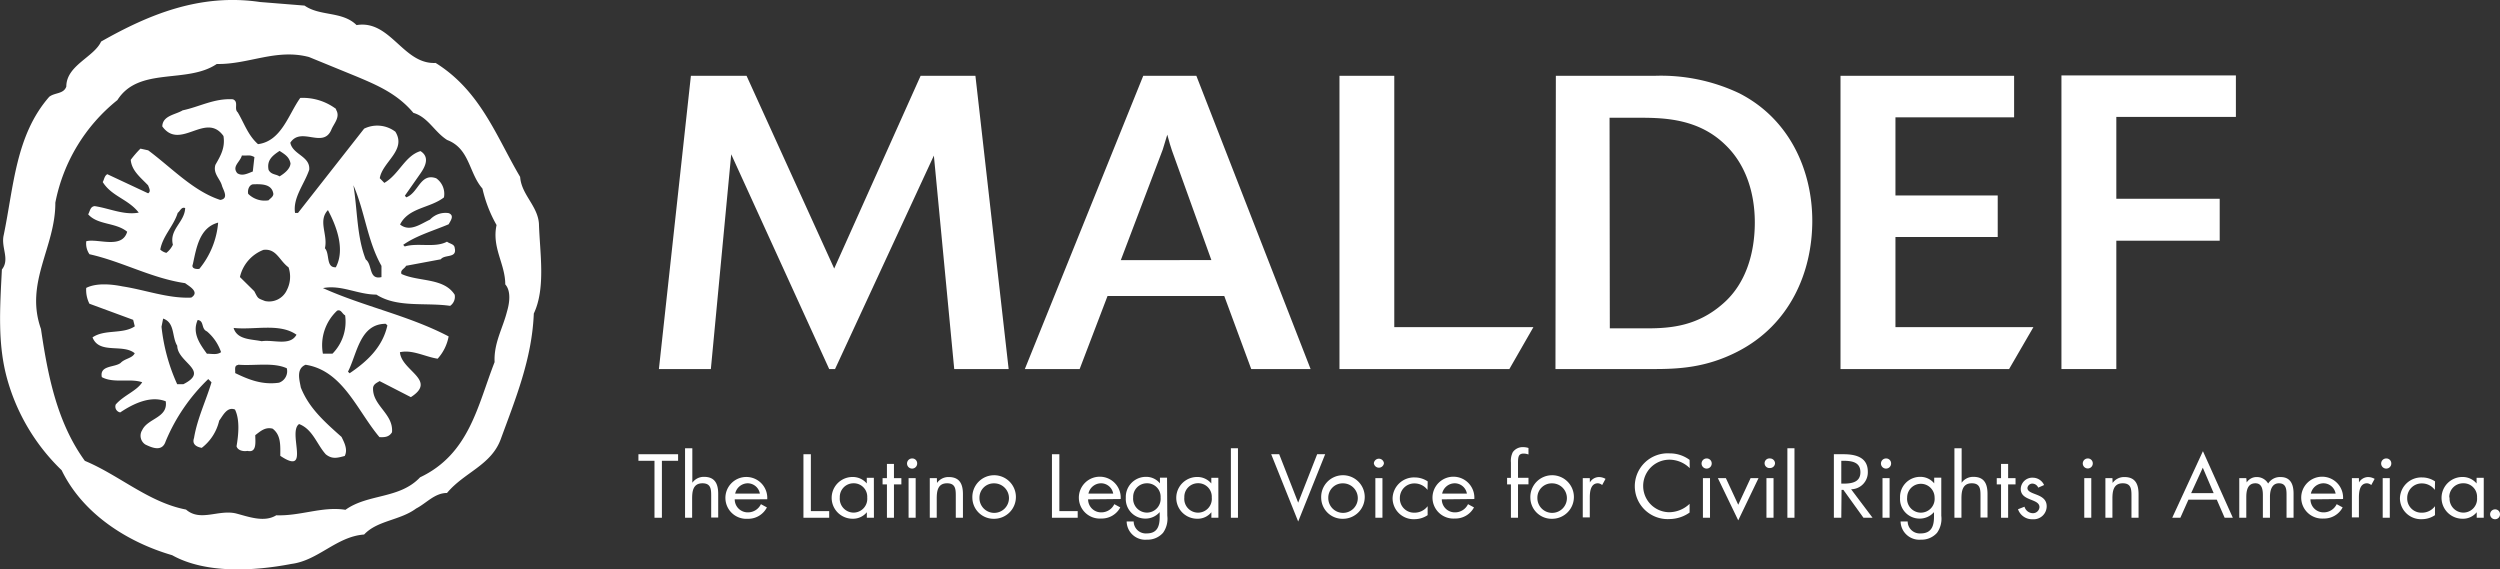
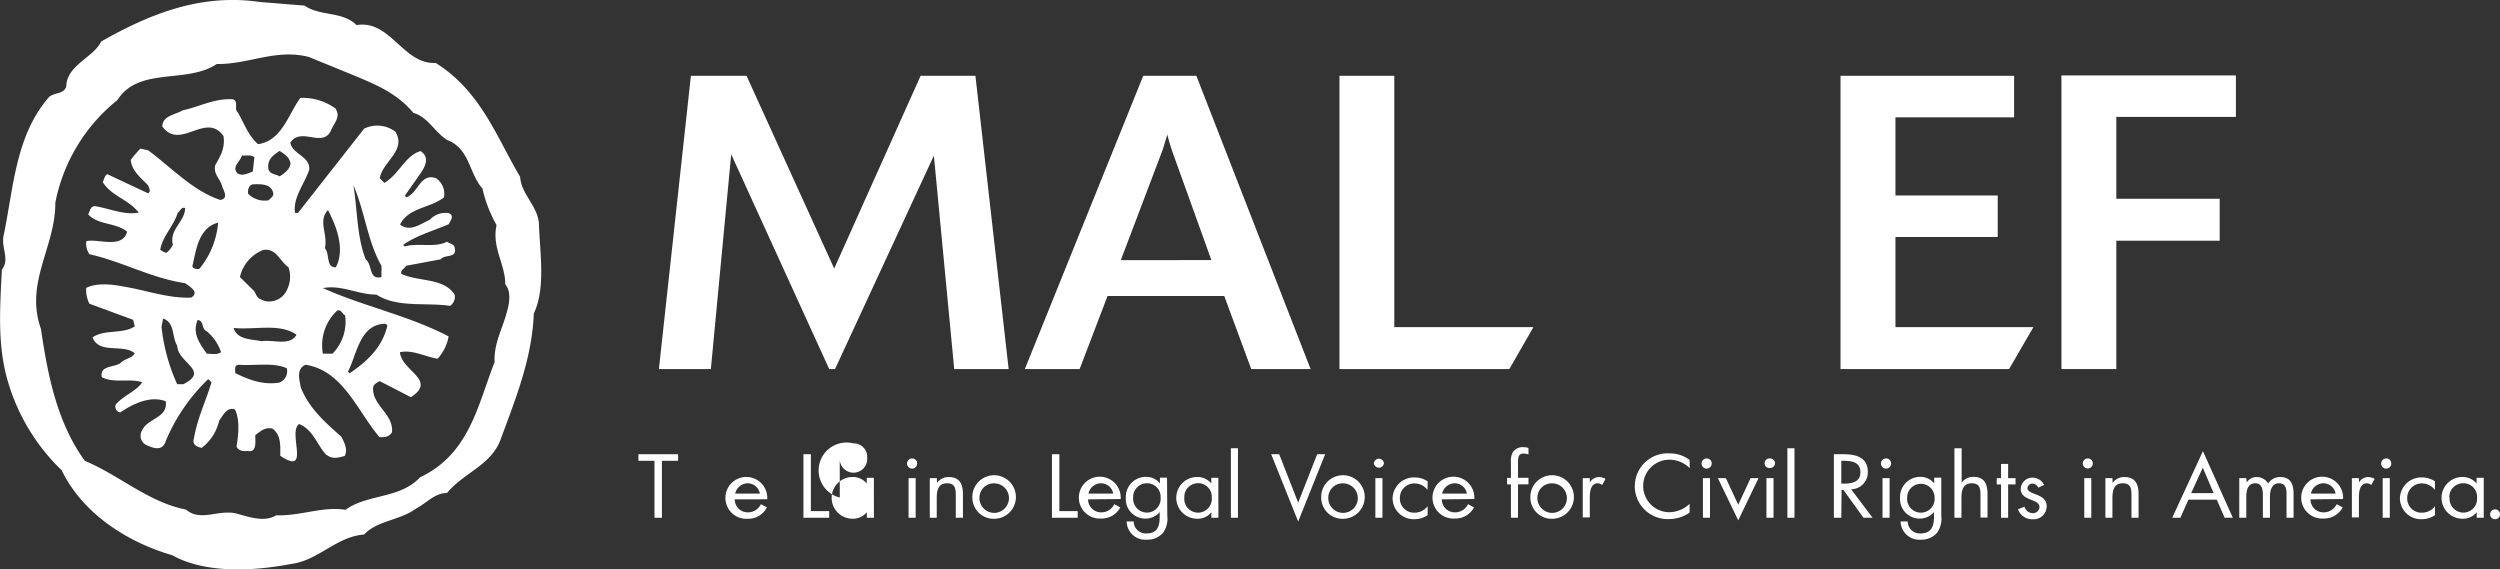
<svg xmlns="http://www.w3.org/2000/svg" viewBox="0 0 384.5 87.54">
  <rect x="0" y="0" width="384.5" height="87.54" fill="#333333" stroke="none" />
  <defs>
    <style>.cls-1{fill:#fff;}</style>
  </defs>
  <title>logo_larger</title>
  <g id="Layer_2" data-name="Layer 2">
    <g id="Layer_1-2" data-name="Layer 1">
      <polygon class="cls-1" points="155.13 56.76 146.76 56.76 143.63 23.93 128.43 56.76 127.53 56.76 112.46 23.73 109.33 56.76 101.34 56.76 106.26 11.66 114.82 11.66 128.3 41.3 141.59 11.66 150.02 11.66 155.13 56.76" />
      <path class="cls-1" d="M201.57,56.76h-9.13l-4.15-11.24H170.34l-4.29,11.24h-8.43l18.21-45.1H184ZM186.31,40l-6.07-16.87c-.26-.76-.32-1-.71-2.42-.44,1.47-.51,1.72-.7,2.3l-6.45,17Z" />
      <polygon class="cls-1" points="232.14 56.76 206.01 56.76 206.01 11.66 214.44 11.66 214.44 50.31 235.84 50.31 232.14 56.76" />
-       <path class="cls-1" d="M239.29,11.66h15.2a28.11,28.11,0,0,1,13,2.68c7.85,4,11.24,12,11.24,19.62,0,7.92-3.45,16-11.5,20.12-4.86,2.49-9.07,2.68-13,2.68h-15Zm8.3,38.84h5.75c3.71,0,7.8-.38,11.69-3.83,3.52-3.07,4.86-7.8,4.86-12.46,0-4.47-1.34-8.88-4.54-11.94-4-3.9-9.07-4.16-13-4.16h-4.8Z" />
      <polygon class="cls-1" points="309 56.76 283.07 56.76 283.07 11.66 309.77 11.66 309.77 18.05 291.52 18.05 291.52 30.06 307.25 30.06 307.25 36.45 291.52 36.45 291.52 50.31 312.74 50.31 309 56.76" />
      <polygon class="cls-1" points="325.49 56.76 317.05 56.76 317.05 11.6 343.88 11.6 343.88 17.98 325.49 17.98 325.49 30.57 341.39 30.57 341.39 37.02 325.49 37.02 325.49 56.76" />
      <polygon class="cls-1" points="101.8 79.63 100.66 79.63 100.66 70.87 98.19 70.87 98.19 69.86 104.29 69.86 104.29 70.87 101.8 70.87 101.8 79.63" />
-       <path class="cls-1" d="M106.48,68.94v5.31l0,0a2.14,2.14,0,0,1,1.81-.91c1.77,0,2.17,1.22,2.17,2.64v3.62h-1.08V76.19c0-1-.08-1.86-1.34-1.86-1.5,0-1.59,1.32-1.59,2.41v2.89h-1.09V68.94Z" />
      <path class="cls-1" d="M113,76.8a2,2,0,0,0,2.09,2,2.2,2.2,0,0,0,1.94-1.26l.92.5A3.23,3.23,0,0,1,115,79.79a3.22,3.22,0,1,1,3-3Zm3.87-.88A1.92,1.92,0,0,0,115,74.33a2,2,0,0,0-1.93,1.59Z" />
      <polygon class="cls-1" points="124.71 78.61 127.53 78.61 127.53 79.63 123.57 79.63 123.57 69.86 124.71 69.86 124.71 78.61" />
-       <path class="cls-1" d="M134.41,79.63h-1.09v-.85h0a2.73,2.73,0,0,1-2.2,1,3.21,3.21,0,0,1,0-6.42,2.81,2.81,0,0,1,2.19,1h0v-.87h1.09Zm-5.25-3.11a2.14,2.14,0,0,0,2.09,2.32,2.12,2.12,0,0,0,2.13-2.31,2.07,2.07,0,0,0-2.14-2.2A2.1,2.1,0,0,0,129.16,76.52Z" />
-       <polygon class="cls-1" points="137.49 79.63 136.41 79.63 136.41 74.5 135.74 74.5 135.74 73.54 136.41 73.54 136.41 71.35 137.49 71.35 137.49 73.54 138.63 73.54 138.63 74.5 137.49 74.5 137.49 79.63" />
+       <path class="cls-1" d="M134.41,79.63h-1.09v-.85h0a2.73,2.73,0,0,1-2.2,1,3.21,3.21,0,0,1,0-6.42,2.81,2.81,0,0,1,2.19,1h0v-.87h1.09m-5.25-3.11a2.14,2.14,0,0,0,2.09,2.32,2.12,2.12,0,0,0,2.13-2.31,2.07,2.07,0,0,0-2.14-2.2A2.1,2.1,0,0,0,129.16,76.52Z" />
      <path class="cls-1" d="M141.06,71.24a.78.78,0,1,1-.78-.73.75.75,0,0,1,.78.73m-.23,8.39h-1.09V73.54h1.09Z" />
      <path class="cls-1" d="M144.11,74.28h0a2.14,2.14,0,0,1,1.81-.91c1.77,0,2.18,1.22,2.18,2.64v3.62H147V76.19c0-1-.08-1.86-1.34-1.86-1.5,0-1.59,1.32-1.59,2.41v2.89H143V73.54h1.09Z" />
      <path class="cls-1" d="M149.55,76.59a3.35,3.35,0,1,1,3.35,3.2,3.27,3.27,0,0,1-3.35-3.2m1.09,0a2.27,2.27,0,1,0,2.26-2.25A2.2,2.2,0,0,0,150.64,76.58Z" />
      <polygon class="cls-1" points="162.93 78.61 165.75 78.61 165.75 79.63 161.79 79.63 161.79 69.86 162.93 69.86 162.93 78.61" />
      <path class="cls-1" d="M167.35,76.8a2,2,0,0,0,2.09,2,2.2,2.2,0,0,0,1.94-1.26l.92.5a3.23,3.23,0,0,1-2.94,1.71,3.22,3.22,0,1,1,3-3Zm3.86-.88a1.9,1.9,0,0,0-1.87-1.59,2,2,0,0,0-1.94,1.59Z" />
      <path class="cls-1" d="M179.53,79.33a3.72,3.72,0,0,1-.65,2.61A3.15,3.15,0,0,1,176.41,83a2.86,2.86,0,0,1-3.13-2.8h1.08a1.86,1.86,0,0,0,2,1.84c1.68,0,2-1.18,2-2.55v-.73h0a2.87,2.87,0,0,1-2.21,1,3,3,0,0,1-3-3.18,3.09,3.09,0,0,1,3.08-3.24,2.71,2.71,0,0,1,2.17,1h0v-.87h1.09Zm-5.25-2.81a2.14,2.14,0,0,0,2.09,2.32,2.12,2.12,0,0,0,2.13-2.31,2.07,2.07,0,0,0-2.14-2.2A2.1,2.1,0,0,0,174.28,76.52Z" />
      <path class="cls-1" d="M187.39,79.63h-1.08v-.85h0a2.69,2.69,0,0,1-2.19,1,3.21,3.21,0,0,1,0-6.42,2.78,2.78,0,0,1,2.18,1h0v-.87h1.08Zm-5.24-3.11a2.12,2.12,0,1,0,4.22,0,2.08,2.08,0,0,0-2.15-2.2A2.1,2.1,0,0,0,182.15,76.52Z" />
      <rect class="cls-1" x="189.31" y="68.94" width="1.09" height="10.69" />
      <polygon class="cls-1" points="199.66 77.31 202.58 69.86 203.81 69.86 199.66 80.21 195.51 69.86 196.74 69.86 199.66 77.31" />
      <path class="cls-1" d="M203.2,76.59a3.35,3.35,0,1,1,3.35,3.2,3.27,3.27,0,0,1-3.35-3.2m1.09,0a2.27,2.27,0,1,0,2.26-2.25A2.2,2.2,0,0,0,204.29,76.58Z" />
      <path class="cls-1" d="M212.85,71.24a.78.78,0,0,1-1.55,0,.78.78,0,0,1,1.55,0m-.23,8.39h-1.09V73.54h1.09Z" />
      <path class="cls-1" d="M219.55,75.35h0a2.49,2.49,0,0,0-2-1,2.22,2.22,0,0,0-2.25,2.25,2.17,2.17,0,0,0,2.2,2.25,2.51,2.51,0,0,0,2.07-1h0v1.38a3.59,3.59,0,0,1-2,.62,3.23,3.23,0,0,1-3.39-3.21,3.29,3.29,0,0,1,3.4-3.21,3.55,3.55,0,0,1,2,.61Z" />
      <path class="cls-1" d="M221.75,76.8a2,2,0,0,0,2.09,2,2.2,2.2,0,0,0,1.94-1.26l.92.5a3.24,3.24,0,0,1-2.95,1.71,3.22,3.22,0,1,1,3-3Zm3.86-.88a1.91,1.91,0,0,0-1.87-1.59,2,2,0,0,0-1.94,1.59Z" />
      <path class="cls-1" d="M233.47,79.63h-1.09V74.5h-.59v-1h.59V71.12a2.94,2.94,0,0,1,.29-1.58,1.87,1.87,0,0,1,1.64-.77,2.59,2.59,0,0,1,.77.13v1a2.2,2.2,0,0,0-.73-.14c-.88,0-.88.59-.88,1.67v2.06h1.61v1h-1.61Z" />
      <path class="cls-1" d="M235.37,76.59a3.35,3.35,0,1,1,3.35,3.2,3.27,3.27,0,0,1-3.35-3.2m1.08,0a2.27,2.27,0,1,0,2.27-2.25A2.2,2.2,0,0,0,236.45,76.58Z" />
      <path class="cls-1" d="M244.52,74.2h0a1.64,1.64,0,0,1,1.41-.83,2.06,2.06,0,0,1,1,.28l-.52.95a1.09,1.09,0,0,0-.65-.27c-1.19,0-1.25,1.46-1.25,2.25v3h-1.08V73.54h1.08Z" />
      <path class="cls-1" d="M259.88,72a4.46,4.46,0,0,0-3.12-1.3,4,4,0,1,0,0,8.08,4.62,4.62,0,0,0,3.1-1.29v1.34a5.43,5.43,0,0,1-3.05,1,5.06,5.06,0,1,1,0-10.1,5.07,5.07,0,0,1,3.05,1Z" />
      <path class="cls-1" d="M263.26,71.24a.78.78,0,1,1-.77-.73.76.76,0,0,1,.77.73M263,79.63h-1.09V73.54H263Z" />
      <polygon class="cls-1" points="267.34 77.63 269.24 73.54 270.46 73.54 267.34 80.03 264.21 73.54 265.44 73.54 267.34 77.63" />
      <path class="cls-1" d="M273,71.24a.76.76,0,0,1-.78.74.74.74,0,1,1,0-1.47.77.77,0,0,1,.78.73m-.23,8.39h-1.09V73.54h1.09Z" />
      <rect class="cls-1" x="274.9" y="68.94" width="1.09" height="10.69" />
      <path class="cls-1" d="M283.19,79.63h-1.14V69.86h1.47c1.94,0,3.75.49,3.75,2.69a2.6,2.6,0,0,1-2.57,2.7L288,79.63h-1.4l-3.09-4.29h-.28Zm0-5.25h.35c1.29,0,2.59-.23,2.59-1.75s-1.24-1.76-2.61-1.76h-.33Z" />
      <path class="cls-1" d="M290.85,71.24a.78.78,0,1,1-.77-.73.75.75,0,0,1,.77.73m-.23,8.39h-1.09V73.54h1.09Z" />
      <path class="cls-1" d="M298.57,79.33a3.72,3.72,0,0,1-.65,2.61A3.15,3.15,0,0,1,295.45,83a2.88,2.88,0,0,1-3.14-2.8h1.09a1.86,1.86,0,0,0,2,1.84c1.68,0,2.05-1.18,2.05-2.55v-.73h0a2.88,2.88,0,0,1-2.22,1,3,3,0,0,1-3-3.18,3.09,3.09,0,0,1,3.08-3.24,2.73,2.73,0,0,1,2.17,1h0v-.87h1.09Zm-5.25-2.81a2.12,2.12,0,1,0,4.22,0,2.11,2.11,0,1,0-4.22,0Z" />
      <path class="cls-1" d="M301.7,68.94v5.31l0,0a2.16,2.16,0,0,1,1.82-.91c1.76,0,2.16,1.22,2.16,2.64v3.62h-1.08V76.19c0-1-.08-1.86-1.34-1.86-1.49,0-1.59,1.32-1.59,2.41v2.89h-1.08V68.94Z" />
      <polygon class="cls-1" points="308.85 79.63 307.76 79.63 307.76 74.5 307.1 74.5 307.1 73.54 307.76 73.54 307.76 71.35 308.85 71.35 308.85 73.54 309.99 73.54 309.99 74.5 308.85 74.5 308.85 79.63" />
      <path class="cls-1" d="M313.48,75a1,1,0,0,0-.87-.62.76.76,0,0,0-.79.67c0,.56.73.76,1.48,1.06s1.48.73,1.48,1.75a2,2,0,0,1-2.16,2,2.28,2.28,0,0,1-2.25-1.54l1-.39a1.35,1.35,0,0,0,1.3,1,1,1,0,0,0,1-.93c0-1.36-2.88-.89-2.88-2.81a1.78,1.78,0,0,1,1.9-1.72,1.91,1.91,0,0,1,1.69,1.13Z" />
      <path class="cls-1" d="M321.87,71.24a.77.77,0,1,1-.77-.73.75.75,0,0,1,.77.73m-.23,8.39h-1.08V73.54h1.08Z" />
      <path class="cls-1" d="M324.92,74.28h0a2.16,2.16,0,0,1,1.82-.91c1.76,0,2.17,1.22,2.17,2.64v3.62h-1.09V76.19c0-1-.08-1.86-1.34-1.86-1.49,0-1.59,1.32-1.59,2.41v2.89h-1.08V73.54h1.08Z" />
      <path class="cls-1" d="M336.58,76.85l-1.24,2.78h-1.25l4.72-10.24,4.6,10.24h-1.26l-1.21-2.78Zm2.21-4.92L337,75.84h3.46Z" />
      <path class="cls-1" d="M345.54,74.2h0a1.81,1.81,0,0,1,1.53-.83,2,2,0,0,1,1.77,1,2.15,2.15,0,0,1,1.91-1c1.63,0,2,1.27,2,2.55v3.71h-1.08V76.09c0-.79-.05-1.76-1.17-1.76s-1.38,1.15-1.38,2.07v3.23h-1.09V76.17c0-.75-.09-1.84-1.14-1.84-1.27,0-1.41,1.23-1.41,2.15v3.15h-1.08V73.54h1.08Z" />
      <path class="cls-1" d="M355.35,76.8a2,2,0,0,0,2.09,2,2.2,2.2,0,0,0,1.94-1.26l.92.5a3.23,3.23,0,0,1-2.94,1.71,3.22,3.22,0,1,1,3-3Zm3.87-.88a1.91,1.91,0,0,0-1.88-1.59,2,2,0,0,0-1.93,1.59Z" />
      <path class="cls-1" d="M362.81,74.2h0a1.66,1.66,0,0,1,1.41-.83,2.1,2.1,0,0,1,1,.28l-.52.95a1.11,1.11,0,0,0-.65-.27c-1.19,0-1.25,1.46-1.25,2.25v3h-1.08V73.54h1.08Z" />
      <path class="cls-1" d="M367.78,71.24a.78.78,0,1,1-.77-.73.75.75,0,0,1,.77.73m-.23,8.39h-1.09V73.54h1.09Z" />
      <path class="cls-1" d="M374.48,75.35h0a2.47,2.47,0,0,0-2-1,2.22,2.22,0,0,0-2.25,2.25,2.17,2.17,0,0,0,2.2,2.25,2.49,2.49,0,0,0,2.07-1h0v1.38a3.59,3.59,0,0,1-2,.62,3.23,3.23,0,0,1-3.39-3.21,3.29,3.29,0,0,1,3.4-3.21,3.55,3.55,0,0,1,2,.61Z" />
      <path class="cls-1" d="M382,79.63h-1.08v-.85h0a2.7,2.7,0,0,1-2.2,1,3.21,3.21,0,0,1,0-6.42,2.79,2.79,0,0,1,2.18,1h0v-.87H382Zm-5.25-3.11a2.14,2.14,0,0,0,2.09,2.32,2.12,2.12,0,0,0,2.13-2.31,2.07,2.07,0,0,0-2.14-2.2A2.11,2.11,0,0,0,376.7,76.52Z" />
      <path class="cls-1" d="M384.5,79.06a.76.76,0,1,1-.76-.72.74.74,0,0,1,.76.72" />
      <path class="cls-1" d="M46.84.86c2.4,1.68,5.8.83,8,3C60.06,3,62,9.94,67,9.68,73.94,14,76.38,21.1,80,27.21c.18,2.72,2.71,4.44,2.89,7.21.13,4.43,1.07,9.87-.79,13.8-.28,7-2.82,13.13-5.1,19.37-1.5,4-5.61,5.06-8.25,8.23-1.9,0-3.17,1.58-4.75,2.39-2.49,1.85-5.94,1.81-8,4-4.25.31-7.06,4-11.18,4.52-5.8,1.12-13.23,1.52-18.34-1.34-6.88-2-13.75-6.36-17-13.07A31,31,0,0,1,1.08,58.2C-.4,52.81,0,47.29.29,41.45c1.27-1.58-.17-3.39.28-5.29,1.55-7.47,1.83-15.35,7-21.27.86-.68,2.22-.4,2.63-1.58,0-3.26,4.26-4.52,5.35-6.92C22.8,2.28,30.73-1.06,40,.31Zm.68,7.91c-5.07-1.33-9.3,1.17-14.18,1.07-4.6,3.11-12,.36-15.28,5.55A26.76,26.76,0,0,0,8.51,31.17C8.55,38,3.76,43.45,6.3,50.59,7.36,57.83,8.79,65,13.05,70.88c5.25,2.18,9.84,6.4,15.56,7.49,2.18,1.9,4.92,0,7.61.58,1.91.48,4.37,1.47,6.27.3,3.72.14,7.11-1.41,10.64-.84,3.49-2.5,8.32-1.64,11.48-5,7.58-3.59,8.85-11.05,11.46-17.72-.14-2.93,1.26-5.19,1.91-7.79.37-1.23.66-3.12-.27-4.16,0-3.17-2.09-5.63-1.34-9.13A20.34,20.34,0,0,1,74.2,29c-2.09-2.36-1.94-6.15-5.43-7.47-2-1.28-2.92-3.51-5.19-4.17-2.46-2.94-5.57-4.26-8.73-5.59Z" />
      <path class="cls-1" d="M51.65,16.82C52.43,18,51.32,19,50.94,20c-1.28,2.88-4.64-.59-6.29,1.95.37,1.85,3.08,2.06,2.91,4.15-.74,2.22-2.55,4.31-2.18,6.65h.45L56,19.79a4.59,4.59,0,0,1,4.81.47c1.76,2.85-2,4.64-2.4,7.15l.7.72c2.26-1.3,3.17-4.18,5.56-4.89,1.47.92.73,2.38,0,3.43L62.27,30.1l.21.25c1.89-.67,2.14-3.81,4.61-2.93a2.93,2.93,0,0,1,1.19,2.94c-2.14,1.67-5.43,1.54-6.75,4.17,1.52,1.22,3.21-.12,4.6-.75a3.25,3.25,0,0,1,2.88-1c.95.37.25,1.21,0,1.71-2.35,1-5,1.75-7,3.17l.24.25c2-.62,4.65.26,6.5-.74.41.34,1.15.34,1.19,1,.37,1.59-1.57.92-2.14,1.71l-5.35,1c-.2.46-.94.63-.7,1.26,2.63,1.22,6.5.55,8.18,3.19a1.69,1.69,0,0,1-.7,1.71c-3.82-.55-8.14.33-11.34-1.73-2.88,0-5.39-1.55-8.22-1C56,47.16,62.83,48.51,69,51.74a7,7,0,0,1-1.69,3.43c-1.94-.3-3.87-1.43-5.8-1,.24,2.89,5.79,4.28,1.68,6.91l-4.81-2.47c-.37.25-.9.42-1,1-.16,2.76,3.16,4,2.91,6.87-.45.75-1.15.79-1.93.75C54.91,63.14,52.74,57,47,56.1c-1.52.63-.91,2.43-.74,3.48,1.22,3.09,3.48,5.15,6.27,7.62.41.84,1,1.93.49,2.93-1.11.29-1.93.54-2.92-.26-1.39-1.55-2-3.85-4.1-4.65-1.81,1.25,1.88,8.08-2.89,4.89,0-1.59.13-3.18-1.18-4.18-1.15-.3-1.89.41-2.67,1,0,1,.28,2.76-1.2,2.42-.74.13-1.52-.12-1.68-.71.29-1.71.54-4.06-.24-5.65-1.23-.5-1.89,1-2.43,1.71a7.35,7.35,0,0,1-2.68,4.18c-.66-.12-1.56-.46-1.19-1.51.5-3,1.82-5.68,2.69-8.57l-.5-.5a28.34,28.34,0,0,0-6.55,9.57c-.53,1.67-2.09,1-3.12.5a1.61,1.61,0,0,1-.49-2.22c.86-1.84,4-1.88,3.62-4.43-2.34-.92-5,.37-7,1.71a.91.91,0,0,1-.69-1.22c1.23-1.42,3.25-2.09,4.07-3.42C20,58.15,17.47,59,15.66,58c-.37-1.84,1.94-1.46,2.88-2.17.66-.71,1.81-.71,2.18-1.5-1.84-1.51-5.46.2-6.49-2.44,1.86-1.29,4.65-.45,6.5-1.7l-.25-1-6.73-2.48a4.74,4.74,0,0,1-.49-2.43c1.56-.79,3.86-.58,5.55-.24,3.57.55,7.06,1.89,10.6,1.73,1.4-.87-.41-1.8-.94-2.22-5.18-.76-9.66-3.32-14.71-4.45a2.87,2.87,0,0,1-.49-2c1.81-.46,5.5,1.26,6.29-1.46-1.77-1.46-4.52-1-6-2.68.29-.46.29-1.18,1-1.26,2.26.34,4.52,1.43,6.78,1-1.64-2.1-4.15-2.48-5.54-4.7.24-.42.24-.92.7-1.21l6.28,2.94c.49-.29.13-.84,0-1.22-1.15-1.21-2.54-2.26-2.67-3.93a15.5,15.5,0,0,1,1.49-1.72l1.19.26c3.61,2.68,6.94,6.28,11.09,7.63,1.4-.21.41-1.59.25-2.22-.29-1.05-1.4-1.84-1-3.18.79-1.38,1.53-2.63,1.24-4.43-2.71-3.82-6.66,2.33-9.41-1.48.05-1.68,2.06-1.8,3.13-2.47,2.59-.54,4.85-1.87,7.73-1.7.95.38.12,1.46.74,2,1,1.67,1.56,3.51,3.12,4.9,3.61-.46,4.69-4.6,6.5-7.11a8.5,8.5,0,0,1,5.55,1.73M43,23.21c-1.08.71-2,1.42-1.69,2.92.4.76,1.14.63,1.68,1,.66-.38,1.65-1.13,1.69-2C44.48,24.13,43.83,23.75,43,23.21Zm-3.87.95c-.78-.42-1-.17-1.93-.25-.25,1-1.57,1.67-.71,2.72.78.54,1.69,0,2.39-.25Zm-.25,4.19c-.58.12-.83.87-.71,1.46a3.59,3.59,0,0,0,3.13,1c.25-.29.74-.54.74-1C41.81,28.23,40.12,28.31,38.85,28.35Zm15.45,0c.66,3.89.52,8,1.92,11.55,1.07.8.41,3.18,2.42,2.72V40.89C56.47,37,56.11,32.43,54.3,28.37Zm-27,4.4c-.62,2-2.31,3.55-2.68,5.64a2.1,2.1,0,0,0,.94.5,3.5,3.5,0,0,0,1-1.25C26,35.27,28.4,34.19,28.48,32,27.87,31.76,27.7,32.52,27.29,32.77Zm23.14-.47c-1.64,1.67,0,3.8-.5,5.9.78.83.12,3,1.68,2.93C53.14,38.33,51.7,34.68,50.43,32.3ZM29.66,40.64c-.29.66.5.79,1,.71a12.86,12.86,0,0,0,2.89-7.11C30.66,35,30.2,38.17,29.66,40.64Zm10.86-2.21a5.87,5.87,0,0,0-3.62,4.18l2.21,2.18c.61,1.18.49,1.05,1.65,1.51a3,3,0,0,0,3.37-1.71,4.47,4.47,0,0,0,.25-3.47C42.94,40.07,42.53,38.19,40.52,38.43Zm11.33,9.35a7.27,7.27,0,0,0-2.19,6.61h1.48a7,7,0,0,0,1.94-5.89C52.63,48.29,52.47,47.53,51.85,47.78ZM25.09,49l-.25,1.25a28.57,28.57,0,0,0,2.41,8.84h.95c4.15-2.09-.9-3.31-.94-5.91C26.4,51.8,26.94,49.63,25.09,49Zm5.3.25c-.87,2,.37,3.69,1.43,5.15.74,0,1.56.22,2.18-.24a7.23,7.23,0,0,0-2.17-3.19C30.88,50.56,31.46,49.34,30.39,49.21Zm28.94.55c-4,0-4.41,4.64-5.81,7.36l.25.25c2.67-1.8,5.06-4,5.81-7.36Zm-23.39.68c.57,1.8,2.75,1.67,4.31,2,1.77-.29,4.36.8,5.35-1C43,49.65,39.15,50.78,35.94,50.44Zm.69,5.65c-.66.08-.41.75-.46,1.25,2.06,1,4.15,1.85,6.74,1.48a1.87,1.87,0,0,0,1.2-2.22C42,55.68,39.14,56.3,36.63,56.09Z" />
    </g>
  </g>
</svg>